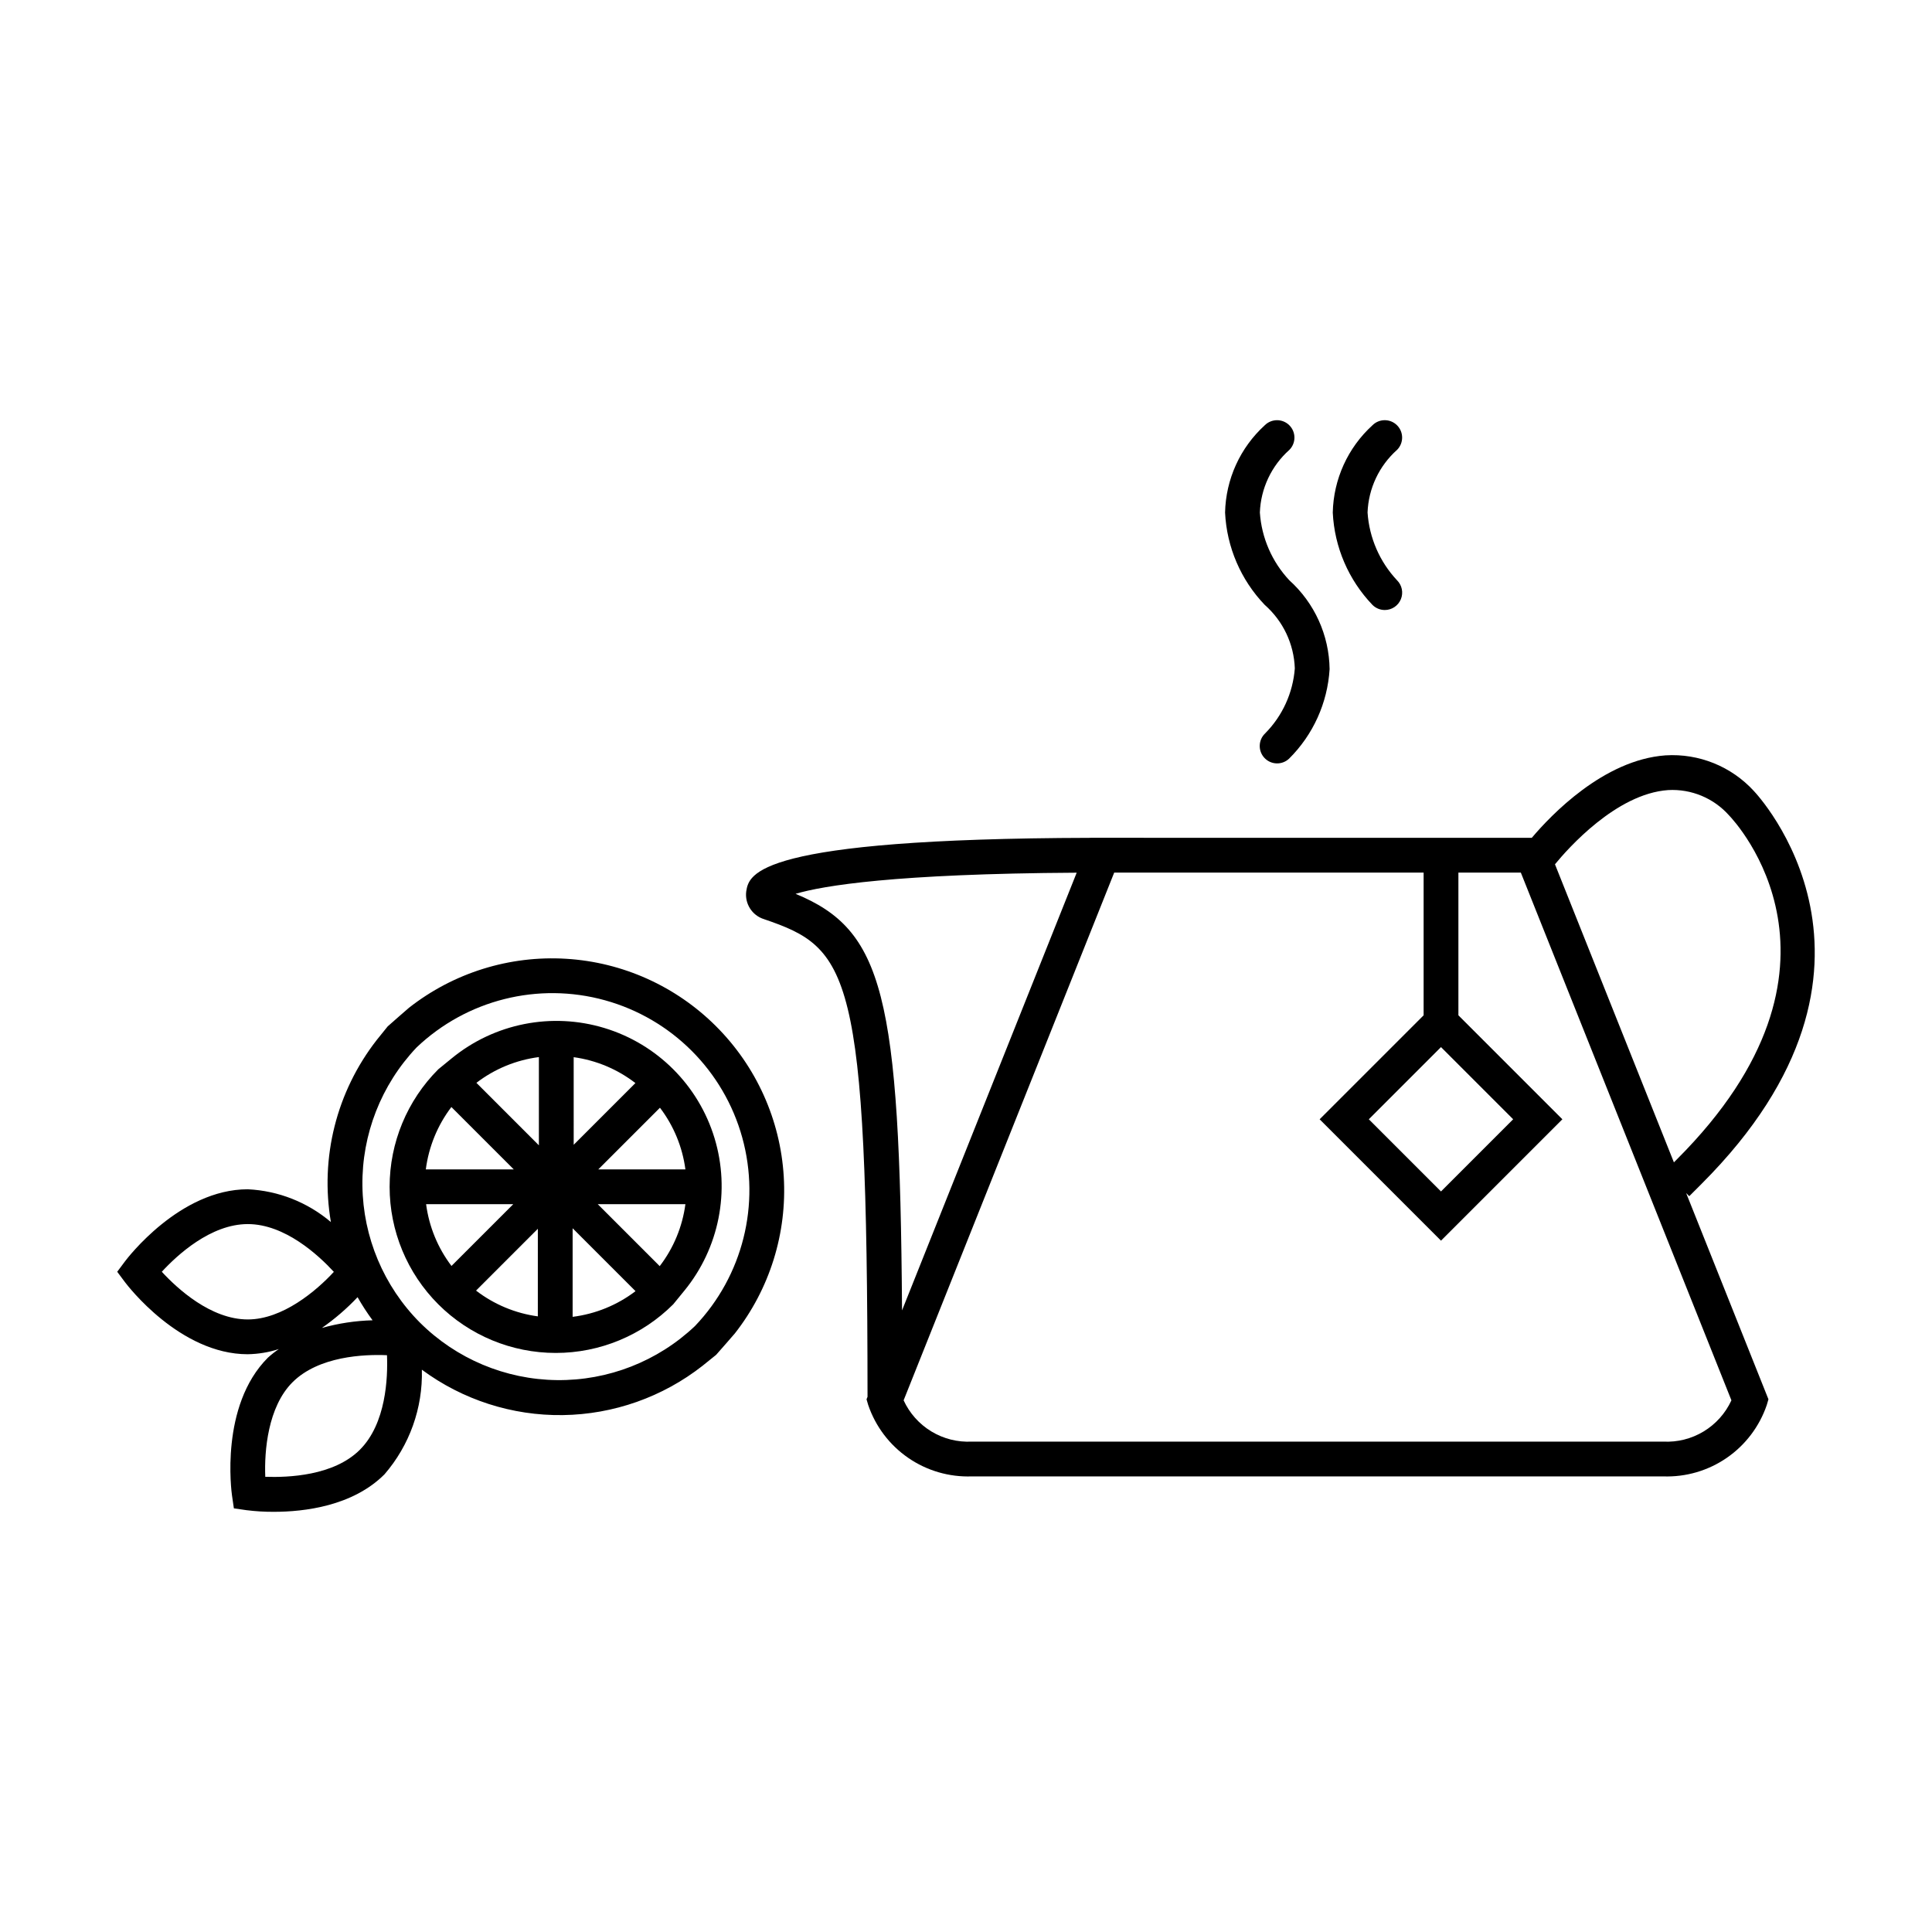
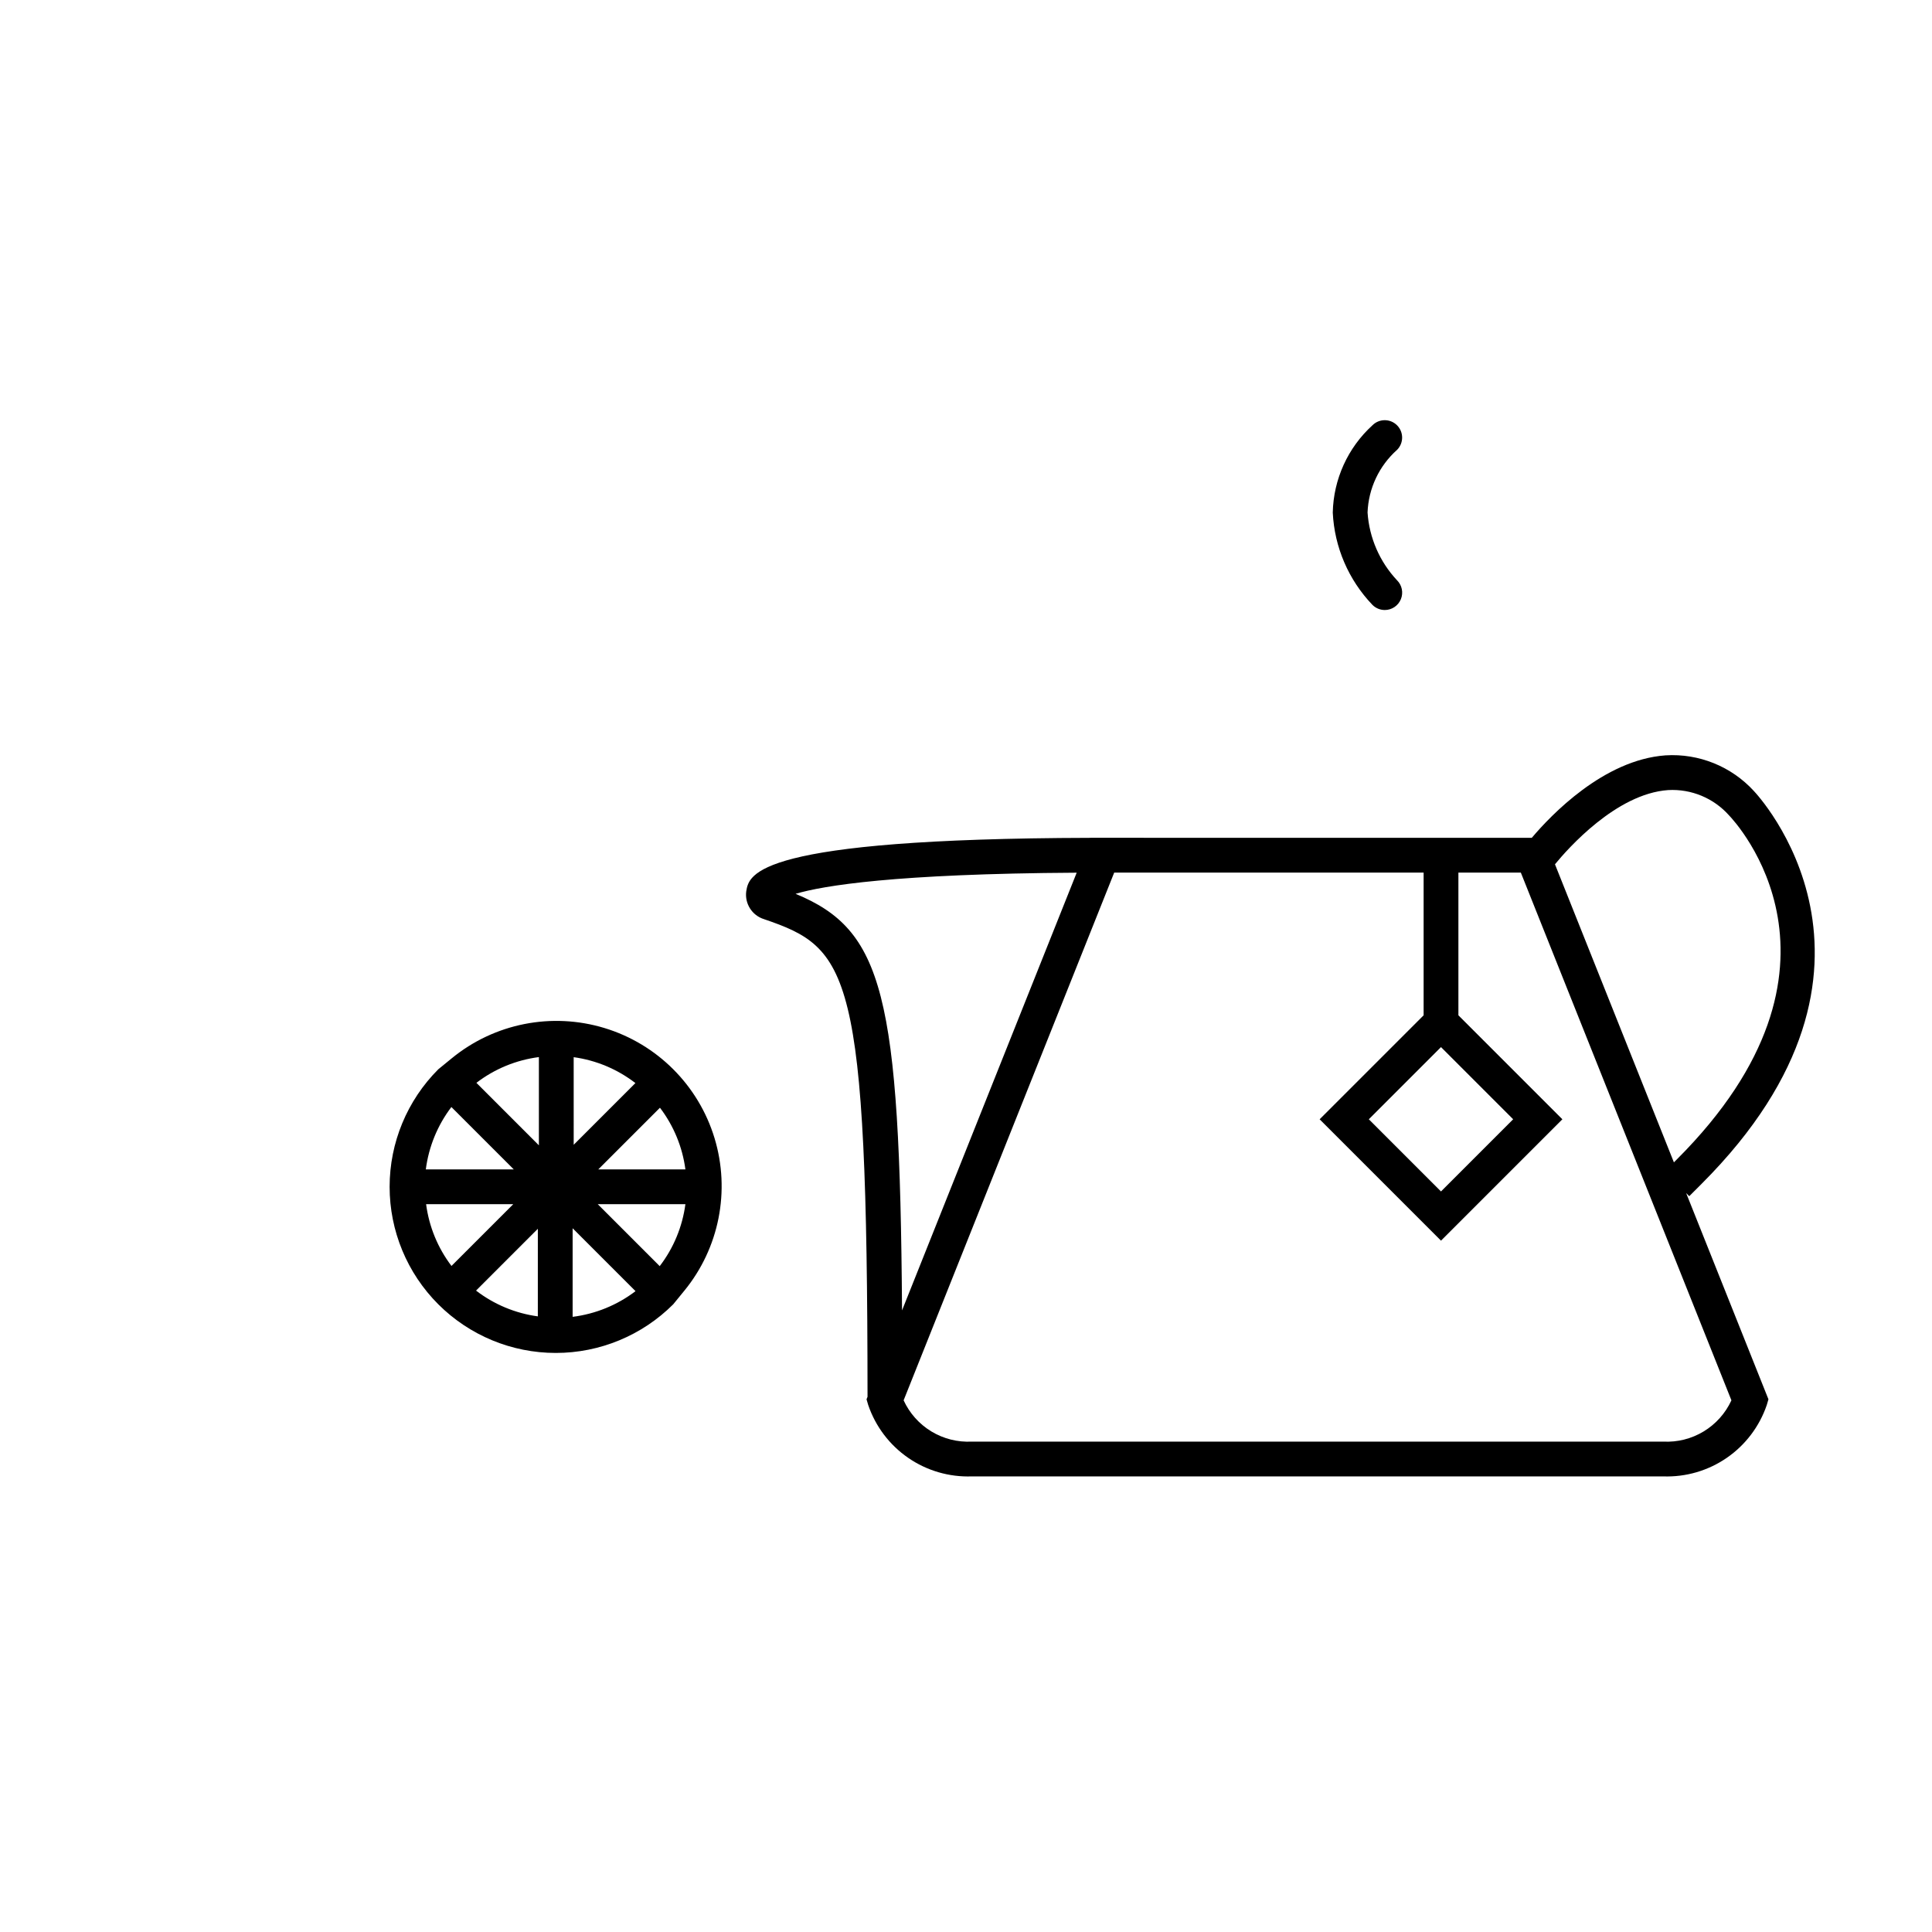
<svg xmlns="http://www.w3.org/2000/svg" fill="#000000" width="800px" height="800px" version="1.1" viewBox="144 144 512 512">
  <g>
-     <path d="m487.14 321.12c-0.492 6.5-3.281 12.613-7.871 17.242-1.836 1.754-1.91 4.66-0.168 6.504 1.742 1.844 4.644 1.934 6.5 0.203 6.383-6.32 10.211-14.773 10.758-23.738-0.121-8.996-3.988-17.531-10.672-23.551-4.598-4.906-7.356-11.25-7.809-17.957 0.234-6.371 3.062-12.367 7.82-16.605 1.793-1.801 1.789-4.715-0.008-6.512-1.797-1.793-4.707-1.801-6.512-0.008-6.531 5.949-10.336 14.316-10.52 23.148 0.441 9.156 4.176 17.848 10.52 24.465 4.856 4.269 7.734 10.348 7.961 16.809z" />
    <path d="m510.98 305.66c1.867 0 3.551-1.129 4.262-2.856 0.711-1.727 0.312-3.715-1.016-5.027-4.598-4.906-7.356-11.25-7.809-17.957 0.238-6.371 3.062-12.367 7.82-16.605 1.793-1.801 1.789-4.715-0.008-6.512-1.797-1.793-4.707-1.801-6.508-0.008-6.535 5.949-10.336 14.316-10.523 23.148 0.441 9.164 4.184 17.859 10.535 24.48 0.863 0.855 2.031 1.336 3.246 1.336z" />
    <path d="m591.67 461 3.258-3.258c57.824-57.824 14.348-103.62 13.867-104.11l0.004-0.004c-5.981-6.527-14.59-10.004-23.426-9.449-16.406 1.18-30.383 15.879-35.43 21.848l-116.93-0.004-0.004 0.012c-88.863 0.219-90.492 9.617-91.246 14.16v-0.004c-0.445 3.285 1.543 6.41 4.707 7.394 22.582 7.711 27.406 13.34 27.434 126.59l-0.262 0.652 0.445 1.523c1.938 5.68 5.652 10.59 10.598 13.996 4.941 3.406 10.852 5.129 16.852 4.914h183.22c6 0.215 11.91-1.508 16.855-4.914 4.941-3.406 8.66-8.312 10.598-13.996l0.445-1.523-21.805-54.645zm-5.617-107.62c6.141-0.352 12.102 2.125 16.18 6.727 1.551 1.602 37.406 39.887-13.824 91.117l-0.809 0.809-31.516-78.984c3.336-4.074 16.199-18.695 29.969-19.668zm-60.176 68.113 19.125 19.125-19.125 19.129-19.125-19.125zm-171.04-40.621c7.324-2.168 26.309-5.32 74.496-5.598l-46.285 116c-0.574-83.898-5.016-100.8-28.211-110.4zm229.93 145.17h-183.22c-3.762 0.195-7.496-0.742-10.719-2.691-3.223-1.953-5.785-4.824-7.359-8.25l55.805-139.85h82v37.816l-27.555 27.555 32.164 32.164 32.164-32.164-27.555-27.555v-37.816h16.547l55.805 139.85c-1.574 3.426-4.137 6.297-7.359 8.246-3.223 1.953-6.957 2.891-10.719 2.695z" />
    <path d="m322.44 489.62 2.906-3.562h0.004c9.25-11.305 12.25-26.48 8.004-40.457-4.246-13.977-15.188-24.914-29.16-29.16-13.977-4.246-29.152-1.246-40.457 8.004l-3.562 2.906-0.023 0.02 0.004 0.004-0.004 0.004h-0.004c-8.258 8.258-12.895 19.457-12.895 31.133 0 11.68 4.637 22.879 12.895 31.137 8.258 8.258 19.457 12.895 31.137 12.895 11.676 0 22.875-4.637 31.133-12.895l0.004-0.004 0.004 0.004zm-35.91 3.227 0.004 0.004c-5.965-0.809-11.609-3.164-16.379-6.832l16.379-16.379zm9.5-68.684h0.004c5.957 0.82 11.594 3.188 16.355 6.863l-16.355 16.355zm22.797 55.375-16.422-16.422h23.234c-0.793 5.977-3.141 11.641-6.809 16.422zm6.812-25.641h-23.086l16.34-16.336v-0.004c3.633 4.769 5.957 10.398 6.746 16.34zm-38.828-29.758v23.383l-16.559-16.559c4.82-3.695 10.535-6.051 16.559-6.824zm-23.188 13.234 16.527 16.527h-23.305c0.773-6.008 3.109-11.707 6.777-16.527zm-6.699 25.75h23.09l-16.367 16.367v-0.004c-3.629-4.777-5.945-10.418-6.723-16.363zm38.828 29.855v-23.477l16.668 16.668c-4.856 3.699-10.609 6.047-16.668 6.805z" />
-     <path d="m333.79 416c-10.621-10.633-24.77-17.008-39.77-17.914-15.004-0.91-29.816 3.711-41.641 12.988 0 0-5.293 4.59-5.633 4.926l-2.91 3.609v0.004c-10.656 13.656-15.066 31.172-12.145 48.246-6.18-5.246-13.926-8.305-22.027-8.688-18.031 0-31.949 18.316-32.535 19.094l-2.066 2.766 2.066 2.766c0.586 0.777 14.508 19.09 32.535 19.09v-0.004c2.797-0.047 5.57-0.508 8.234-1.367-1.023 0.695-1.996 1.457-2.91 2.289-12.75 12.75-9.641 35.543-9.504 36.508l0.496 3.414 3.414 0.496-0.004-0.004c2.387 0.297 4.797 0.441 7.203 0.426 7.996 0 20.855-1.484 29.301-9.934 6.641-7.684 10.176-17.57 9.906-27.727 10.805 7.992 23.93 12.219 37.363 12.031 13.434-0.188 26.438-4.777 37.012-13.062l3.609-2.91c0.34-0.34 4.926-5.633 4.926-5.633h0.004c9.277-11.824 13.898-26.637 12.988-41.641-0.906-15-7.281-29.148-17.914-39.77zm-146.91 65.031c4.082-4.434 12.969-12.637 22.785-12.637 9.832 0 18.73 8.23 22.809 12.66-4.652 5.051-13.594 12.613-22.809 12.613-9.82-0.004-18.703-8.203-22.785-12.637zm51.883 6.734h-0.004c1.203 2.121 2.531 4.164 3.977 6.125-4.547 0.121-9.066 0.805-13.445 2.035 3.426-2.387 6.602-5.121 9.469-8.16zm0.617 40.426c-6.961 6.953-19.059 7.379-25.078 7.176-0.285-6.863 0.688-18.527 7.207-25.047 6.941-6.941 19-7.441 25.047-7.176 0.246 6.023-0.238 18.105-7.18 25.047zm15.906-33.688c-9.605-9.645-15.074-22.656-15.242-36.266-0.168-13.613 4.977-26.754 14.34-36.637 13.285-12.656 32.238-17.414 49.926-12.52 17.688 4.891 31.508 18.711 36.398 36.398 4.891 17.684 0.137 36.641-12.523 49.926-9.879 9.363-23.02 14.504-36.633 14.336-13.609-0.168-26.621-5.633-36.266-15.238z" />
  </g>
</svg>